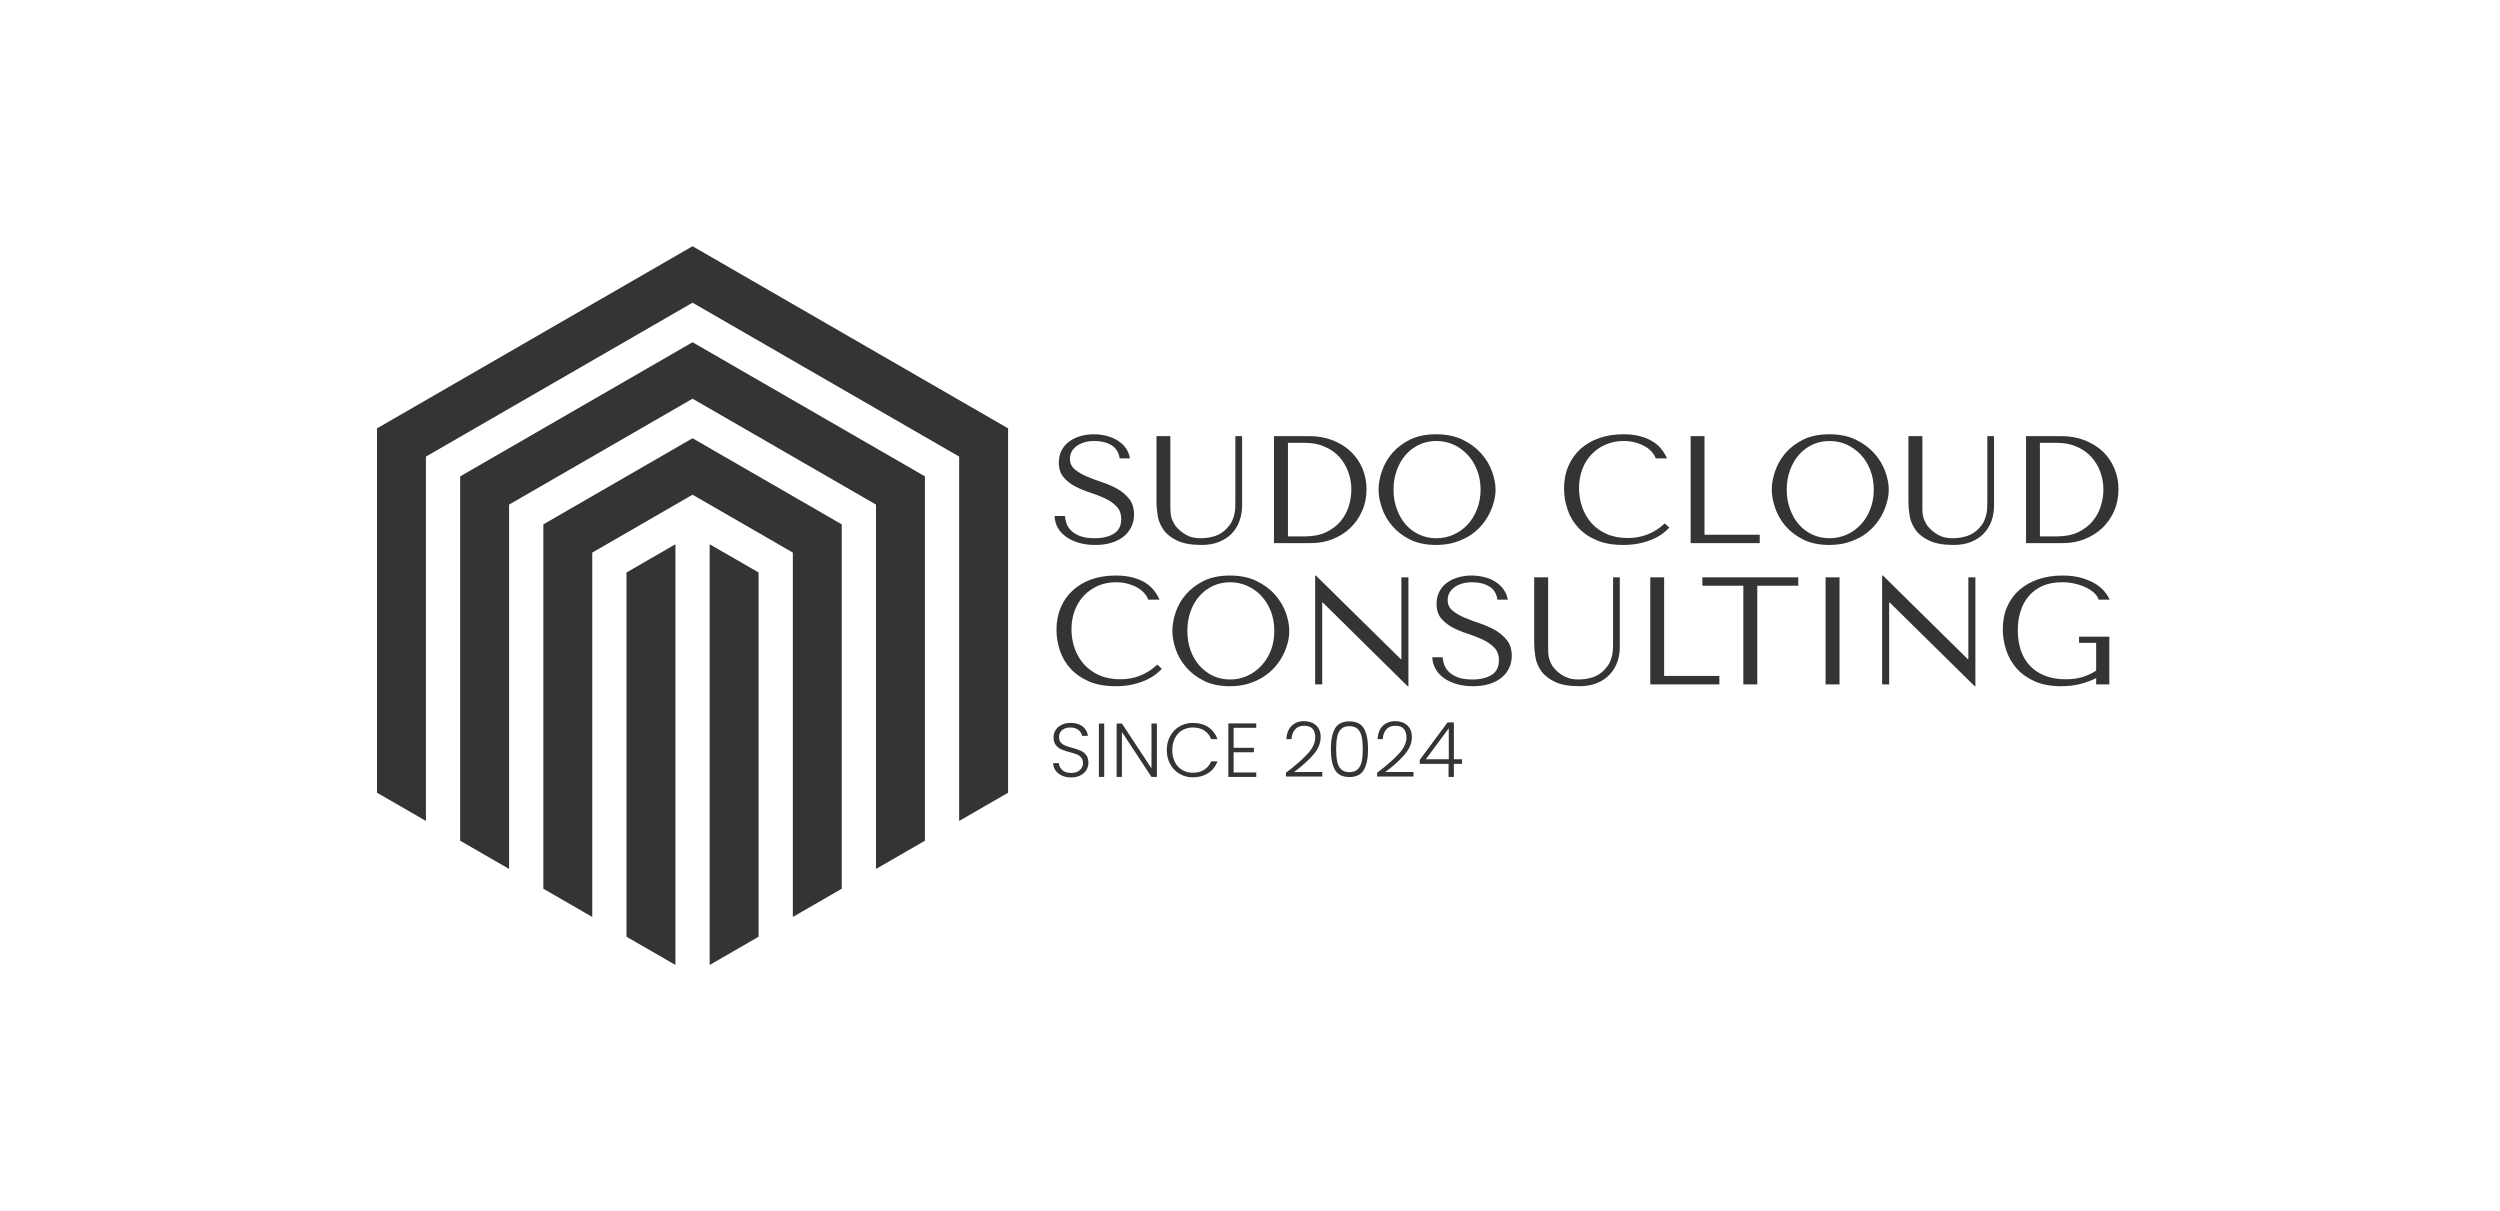
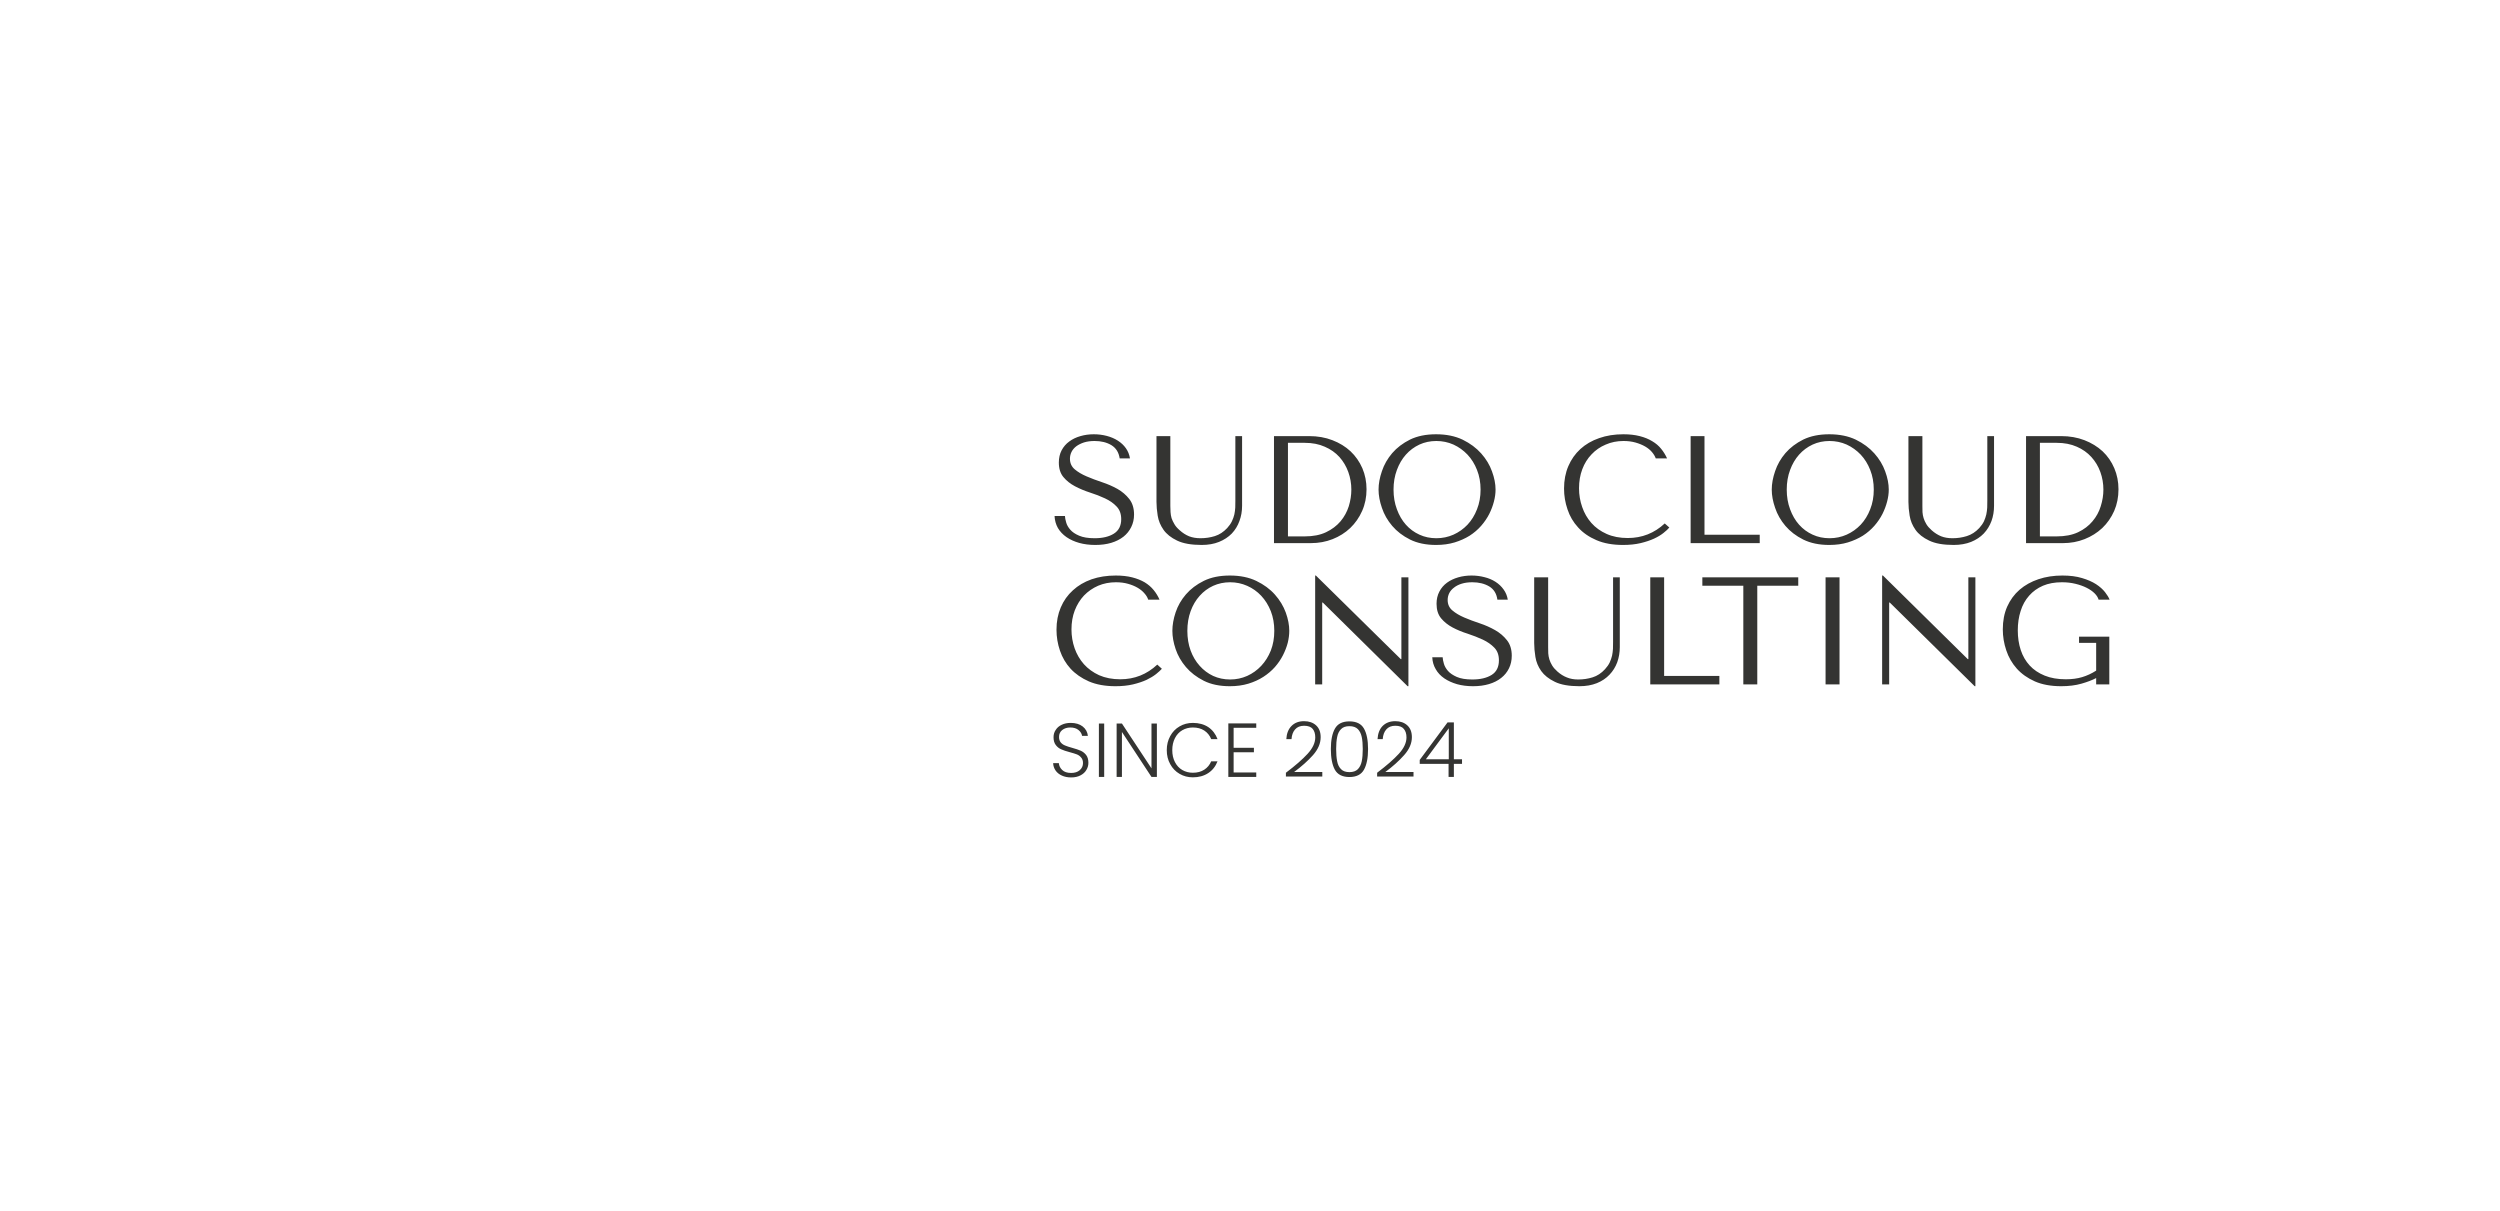
<svg xmlns="http://www.w3.org/2000/svg" viewBox="0 0 19.55 9.471" version="1.1">
  <g transform="matrix(0.797,0,0,0.797,8.202,3.396)">
    <g clip-path="url(#SvgjsClipPath4042)" transform="matrix(1,0,0,1,0,0)">
      <g clip-path="url(#SvgjsClipPath404079b55d41-48d5-4589-8242-71e82ce79a85)">
-         <path fill-rule="nonzero" transform="matrix(1,0,0,1,0,0)" fill="#343432" d="M -0.88 3.794 L -0.4 3.517 L -0.4 -0.058 L -3.496 -1.845 L -6.592 -0.058 L -6.592 3.517 L -6.112 3.794 L -6.112 0.219 L -3.496 -1.291 L -0.88 0.219 L -0.88 3.794 Z" />
-       </g>
+         </g>
      <g clip-path="url(#SvgjsClipPath404079b55d41-48d5-4589-8242-71e82ce79a85)">
        <path fill-rule="nonzero" transform="matrix(1,0,0,1,0,0)" fill="#343432" d="M -1.696 4.265 L -1.216 3.988 L -1.216 0.413 L -3.496 -0.903 L -5.776 0.413 L -5.776 3.988 L -5.296 4.265 L -5.296 0.69 L -3.496 -0.349 L -1.696 0.69 L -1.696 4.265 Z" />
      </g>
      <g clip-path="url(#SvgjsClipPath404079b55d41-48d5-4589-8242-71e82ce79a85)">
        <path fill-rule="nonzero" transform="matrix(1,0,0,1,0,0)" fill="#343432" d="M -2.512 1.161 L -2.512 4.736 L -2.032 4.459 L -2.032 0.884 L -3.496 0.039 L -4.96 0.884 L -4.96 4.459 L -4.48 4.736 L -4.48 1.161 L -3.496 0.593 L -2.512 1.161 Z" />
      </g>
      <g clip-path="url(#SvgjsClipPath404079b55d41-48d5-4589-8242-71e82ce79a85)">
        <path fill-rule="nonzero" transform="matrix(1,0,0,1,0,0)" fill="#343432" d="M -2.848 4.93 L -2.848 1.356 L -3.328 1.079 L -3.328 5.207 L -2.848 4.93 Z" />
      </g>
      <g clip-path="url(#SvgjsClipPath404079b55d41-48d5-4589-8242-71e82ce79a85)">
-         <path fill-rule="nonzero" transform="matrix(1,0,0,1,0,0)" fill="#343432" d="M -3.664 5.207 L -3.664 1.079 L -4.144 1.356 L -4.144 4.93 L -3.664 5.207 Z" />
-       </g>
+         </g>
    </g>
    <g>
      <path fill-rule="nonzero" fill="#343432" d="M 0.056 0.802 Q 0.059 0.867 0.089 0.92 Q 0.12 0.972 0.173 1.009 Q 0.227 1.046 0.298 1.066 Q 0.37 1.086 0.456 1.086 Q 0.543 1.086 0.613 1.065 Q 0.682 1.044 0.732 1.005 Q 0.781 0.966 0.808 0.911 Q 0.836 0.855 0.836 0.788 Q 0.836 0.695 0.789 0.635 Q 0.743 0.576 0.673 0.536 Q 0.603 0.497 0.521 0.47 Q 0.44 0.443 0.37 0.413 Q 0.3 0.383 0.254 0.344 Q 0.207 0.304 0.207 0.24 Q 0.207 0.204 0.223 0.172 Q 0.239 0.141 0.269 0.118 Q 0.3 0.095 0.345 0.08 Q 0.39 0.066 0.449 0.066 Q 0.546 0.066 0.614 0.107 Q 0.682 0.149 0.695 0.237 L 0.796 0.237 Q 0.787 0.181 0.756 0.137 Q 0.725 0.093 0.676 0.062 Q 0.629 0.032 0.568 0.016 Q 0.507 0 0.441 0 Q 0.372 0 0.31 0.018 Q 0.247 0.036 0.2 0.071 Q 0.153 0.105 0.125 0.158 Q 0.098 0.21 0.098 0.278 Q 0.098 0.366 0.143 0.42 Q 0.188 0.474 0.256 0.51 Q 0.324 0.546 0.404 0.572 Q 0.483 0.597 0.551 0.629 Q 0.62 0.661 0.664 0.708 Q 0.71 0.755 0.71 0.833 Q 0.71 0.93 0.638 0.975 Q 0.567 1.02 0.449 1.02 Q 0.354 1.02 0.297 0.995 Q 0.24 0.971 0.21 0.936 Q 0.18 0.902 0.17 0.865 Q 0.159 0.828 0.158 0.802 L 0.056 0.802 M 1.056 0.018 L 1.056 0.663 Q 1.056 0.725 1.068 0.799 Q 1.08 0.873 1.125 0.937 Q 1.17 1.001 1.258 1.043 Q 1.347 1.086 1.5 1.086 Q 1.596 1.086 1.67 1.056 Q 1.744 1.026 1.795 0.974 Q 1.845 0.921 1.87 0.851 Q 1.896 0.782 1.896 0.702 L 1.896 0.018 L 1.83 0.018 L 1.83 0.653 Q 1.83 0.685 1.829 0.719 Q 1.827 0.753 1.82 0.787 Q 1.812 0.821 1.796 0.854 Q 1.78 0.887 1.75 0.92 Q 1.696 0.978 1.629 0.999 Q 1.562 1.02 1.488 1.02 Q 1.425 1.02 1.376 1.001 Q 1.327 0.981 1.284 0.942 Q 1.249 0.912 1.232 0.882 Q 1.214 0.852 1.204 0.823 Q 1.196 0.794 1.194 0.764 Q 1.192 0.734 1.192 0.704 L 1.192 0.018 L 1.056 0.018 M 2.209 1.068 L 2.209 0.018 L 2.554 0.018 Q 2.679 0.018 2.782 0.058 Q 2.886 0.098 2.96 0.167 Q 3.034 0.237 3.076 0.333 Q 3.117 0.429 3.117 0.54 Q 3.117 0.655 3.074 0.752 Q 3.031 0.849 2.957 0.92 Q 2.883 0.99 2.784 1.029 Q 2.685 1.068 2.572 1.068 L 2.209 1.068 M 2.346 1.002 L 2.511 1.002 Q 2.634 1.002 2.72 0.961 Q 2.806 0.92 2.862 0.854 Q 2.917 0.788 2.943 0.706 Q 2.968 0.624 2.968 0.543 Q 2.968 0.453 2.938 0.37 Q 2.908 0.287 2.851 0.223 Q 2.793 0.159 2.707 0.122 Q 2.622 0.084 2.511 0.084 L 2.346 0.084 L 2.346 1.002 M 3.235 0.543 Q 3.235 0.627 3.268 0.722 Q 3.3 0.818 3.369 0.899 Q 3.438 0.98 3.544 1.033 Q 3.651 1.086 3.799 1.086 Q 3.9 1.086 3.982 1.061 Q 4.063 1.036 4.129 0.995 Q 4.194 0.953 4.242 0.898 Q 4.29 0.843 4.321 0.782 Q 4.351 0.722 4.367 0.66 Q 4.383 0.599 4.383 0.543 Q 4.383 0.459 4.348 0.364 Q 4.314 0.269 4.242 0.188 Q 4.17 0.107 4.06 0.053 Q 3.949 0 3.799 0 Q 3.651 0 3.544 0.052 Q 3.438 0.105 3.369 0.185 Q 3.3 0.266 3.268 0.362 Q 3.235 0.458 3.235 0.543 M 3.382 0.543 Q 3.382 0.438 3.415 0.35 Q 3.447 0.263 3.503 0.2 Q 3.559 0.137 3.636 0.101 Q 3.712 0.066 3.802 0.066 Q 3.891 0.066 3.97 0.101 Q 4.048 0.137 4.108 0.2 Q 4.167 0.263 4.201 0.35 Q 4.236 0.438 4.236 0.543 Q 4.236 0.648 4.201 0.736 Q 4.167 0.824 4.108 0.887 Q 4.048 0.95 3.97 0.985 Q 3.891 1.02 3.802 1.02 Q 3.712 1.02 3.636 0.985 Q 3.559 0.95 3.503 0.887 Q 3.447 0.824 3.415 0.736 Q 3.382 0.648 3.382 0.543 M 6.043 0.875 Q 5.89 1.018 5.68 1.018 Q 5.563 1.018 5.473 0.978 Q 5.383 0.938 5.323 0.87 Q 5.263 0.802 5.233 0.714 Q 5.202 0.626 5.202 0.53 Q 5.202 0.428 5.234 0.343 Q 5.266 0.258 5.325 0.197 Q 5.383 0.135 5.464 0.101 Q 5.544 0.066 5.638 0.066 Q 5.703 0.066 5.756 0.081 Q 5.809 0.096 5.851 0.12 Q 5.892 0.144 5.918 0.175 Q 5.944 0.206 5.955 0.237 L 6.066 0.237 Q 6.043 0.186 6.008 0.143 Q 5.973 0.099 5.92 0.068 Q 5.868 0.036 5.797 0.018 Q 5.727 0 5.637 0 Q 5.506 0 5.399 0.038 Q 5.292 0.075 5.215 0.145 Q 5.139 0.215 5.097 0.313 Q 5.055 0.411 5.055 0.533 Q 5.055 0.638 5.089 0.737 Q 5.122 0.837 5.193 0.914 Q 5.263 0.992 5.373 1.039 Q 5.482 1.086 5.634 1.086 Q 5.73 1.086 5.806 1.068 Q 5.881 1.05 5.938 1.024 Q 5.994 0.998 6.031 0.968 Q 6.069 0.938 6.088 0.915 L 6.043 0.875 M 6.297 1.068 L 6.297 0.018 L 6.433 0.018 L 6.433 0.986 L 6.975 0.986 L 6.975 1.068 L 6.297 1.068 M 7.093 0.543 Q 7.093 0.627 7.126 0.722 Q 7.158 0.818 7.227 0.899 Q 7.296 0.98 7.402 1.033 Q 7.509 1.086 7.657 1.086 Q 7.758 1.086 7.84 1.061 Q 7.921 1.036 7.987 0.995 Q 8.052 0.953 8.1 0.898 Q 8.148 0.843 8.179 0.782 Q 8.209 0.722 8.225 0.66 Q 8.241 0.599 8.241 0.543 Q 8.241 0.459 8.206 0.364 Q 8.172 0.269 8.1 0.188 Q 8.028 0.107 7.918 0.053 Q 7.807 0 7.657 0 Q 7.509 0 7.402 0.052 Q 7.296 0.105 7.227 0.185 Q 7.158 0.266 7.126 0.362 Q 7.093 0.458 7.093 0.543 M 7.24 0.543 Q 7.24 0.438 7.273 0.35 Q 7.305 0.263 7.361 0.2 Q 7.417 0.137 7.494 0.101 Q 7.57 0.066 7.66 0.066 Q 7.749 0.066 7.828 0.101 Q 7.906 0.137 7.966 0.2 Q 8.025 0.263 8.059 0.35 Q 8.094 0.438 8.094 0.543 Q 8.094 0.648 8.059 0.736 Q 8.025 0.824 7.966 0.887 Q 7.906 0.95 7.828 0.985 Q 7.749 1.02 7.66 1.02 Q 7.57 1.02 7.494 0.985 Q 7.417 0.95 7.361 0.887 Q 7.305 0.824 7.273 0.736 Q 7.24 0.648 7.24 0.543 M 8.434 0.018 L 8.434 0.663 Q 8.434 0.725 8.446 0.799 Q 8.458 0.873 8.503 0.937 Q 8.548 1.001 8.637 1.043 Q 8.725 1.086 8.878 1.086 Q 8.974 1.086 9.049 1.056 Q 9.123 1.026 9.173 0.974 Q 9.223 0.921 9.249 0.851 Q 9.274 0.782 9.274 0.702 L 9.274 0.018 L 9.208 0.018 L 9.208 0.653 Q 9.208 0.685 9.207 0.719 Q 9.205 0.753 9.198 0.787 Q 9.19 0.821 9.175 0.854 Q 9.159 0.887 9.129 0.92 Q 9.075 0.978 9.007 0.999 Q 8.94 1.02 8.866 1.02 Q 8.803 1.02 8.755 1.001 Q 8.706 0.981 8.662 0.942 Q 8.628 0.912 8.61 0.882 Q 8.592 0.852 8.583 0.823 Q 8.574 0.794 8.572 0.764 Q 8.571 0.734 8.571 0.704 L 8.571 0.018 L 8.434 0.018 M 9.588 1.068 L 9.588 0.018 L 9.933 0.018 Q 10.057 0.018 10.161 0.058 Q 10.264 0.098 10.339 0.167 Q 10.413 0.237 10.454 0.333 Q 10.495 0.429 10.495 0.54 Q 10.495 0.655 10.453 0.752 Q 10.41 0.849 10.336 0.92 Q 10.261 0.99 10.162 1.029 Q 10.063 1.068 9.951 1.068 L 9.588 1.068 M 9.724 1.002 L 9.889 1.002 Q 10.012 1.002 10.099 0.961 Q 10.185 0.92 10.24 0.854 Q 10.296 0.788 10.321 0.706 Q 10.347 0.624 10.347 0.543 Q 10.347 0.453 10.317 0.37 Q 10.287 0.287 10.229 0.223 Q 10.171 0.159 10.086 0.122 Q 10 0.084 9.889 0.084 L 9.724 0.084 L 9.724 1.002 M 1.064 2.26 Q 0.91 2.404 0.701 2.404 Q 0.584 2.404 0.493 2.364 Q 0.404 2.323 0.344 2.256 Q 0.284 2.188 0.253 2.1 Q 0.222 2.011 0.222 1.915 Q 0.222 1.813 0.254 1.729 Q 0.287 1.644 0.345 1.582 Q 0.404 1.521 0.484 1.486 Q 0.564 1.452 0.658 1.452 Q 0.723 1.452 0.776 1.467 Q 0.83 1.482 0.871 1.506 Q 0.912 1.53 0.938 1.561 Q 0.965 1.591 0.975 1.623 L 1.086 1.623 Q 1.064 1.572 1.028 1.528 Q 0.993 1.485 0.941 1.453 Q 0.888 1.422 0.818 1.404 Q 0.747 1.386 0.657 1.386 Q 0.526 1.386 0.419 1.423 Q 0.312 1.461 0.236 1.531 Q 0.159 1.6 0.117 1.699 Q 0.075 1.797 0.075 1.918 Q 0.075 2.023 0.109 2.123 Q 0.143 2.223 0.213 2.3 Q 0.284 2.377 0.393 2.425 Q 0.503 2.472 0.654 2.472 Q 0.75 2.472 0.826 2.454 Q 0.901 2.436 0.958 2.41 Q 1.014 2.383 1.052 2.353 Q 1.089 2.323 1.109 2.301 L 1.064 2.26 M 1.212 1.929 Q 1.212 2.013 1.244 2.108 Q 1.276 2.203 1.345 2.284 Q 1.414 2.365 1.521 2.419 Q 1.627 2.472 1.776 2.472 Q 1.876 2.472 1.958 2.447 Q 2.04 2.422 2.105 2.38 Q 2.17 2.338 2.218 2.284 Q 2.266 2.229 2.297 2.168 Q 2.328 2.107 2.344 2.046 Q 2.359 1.984 2.359 1.929 Q 2.359 1.845 2.325 1.75 Q 2.29 1.654 2.218 1.573 Q 2.146 1.492 2.036 1.439 Q 1.926 1.386 1.776 1.386 Q 1.627 1.386 1.521 1.438 Q 1.414 1.491 1.345 1.571 Q 1.276 1.651 1.244 1.747 Q 1.212 1.843 1.212 1.929 M 1.359 1.929 Q 1.359 1.824 1.391 1.736 Q 1.423 1.648 1.48 1.585 Q 1.536 1.522 1.612 1.487 Q 1.689 1.452 1.779 1.452 Q 1.867 1.452 1.946 1.487 Q 2.025 1.522 2.084 1.585 Q 2.143 1.648 2.178 1.736 Q 2.212 1.824 2.212 1.929 Q 2.212 2.034 2.178 2.122 Q 2.143 2.209 2.084 2.272 Q 2.025 2.335 1.946 2.371 Q 1.867 2.406 1.779 2.406 Q 1.689 2.406 1.612 2.371 Q 1.536 2.335 1.48 2.272 Q 1.423 2.209 1.391 2.122 Q 1.359 2.034 1.359 1.929 M 3.459 1.404 L 3.459 2.206 L 3.453 2.206 L 2.62 1.386 L 2.613 1.386 L 2.613 2.454 L 2.682 2.454 L 2.682 1.651 L 2.688 1.651 L 3.52 2.472 L 3.528 2.472 L 3.528 1.404 L 3.459 1.404 M 3.762 2.188 Q 3.765 2.253 3.796 2.305 Q 3.826 2.358 3.88 2.395 Q 3.933 2.431 4.005 2.452 Q 4.077 2.472 4.162 2.472 Q 4.249 2.472 4.319 2.451 Q 4.389 2.43 4.438 2.391 Q 4.488 2.352 4.515 2.296 Q 4.542 2.241 4.542 2.173 Q 4.542 2.08 4.495 2.021 Q 4.449 1.962 4.379 1.922 Q 4.309 1.882 4.228 1.855 Q 4.146 1.828 4.076 1.798 Q 4.006 1.768 3.96 1.729 Q 3.913 1.69 3.913 1.626 Q 3.913 1.59 3.929 1.558 Q 3.945 1.527 3.976 1.504 Q 4.006 1.48 4.051 1.466 Q 4.096 1.452 4.155 1.452 Q 4.252 1.452 4.321 1.493 Q 4.389 1.534 4.401 1.623 L 4.503 1.623 Q 4.494 1.567 4.462 1.523 Q 4.431 1.479 4.383 1.448 Q 4.335 1.417 4.274 1.402 Q 4.213 1.386 4.147 1.386 Q 4.078 1.386 4.016 1.404 Q 3.954 1.422 3.907 1.456 Q 3.859 1.491 3.832 1.543 Q 3.804 1.596 3.804 1.663 Q 3.804 1.752 3.849 1.806 Q 3.894 1.86 3.962 1.896 Q 4.03 1.932 4.11 1.957 Q 4.189 1.983 4.258 2.015 Q 4.326 2.047 4.371 2.094 Q 4.416 2.14 4.416 2.218 Q 4.416 2.316 4.345 2.361 Q 4.273 2.406 4.155 2.406 Q 4.06 2.406 4.003 2.381 Q 3.946 2.356 3.916 2.322 Q 3.886 2.287 3.876 2.251 Q 3.865 2.214 3.864 2.188 L 3.762 2.188 M 4.762 1.404 L 4.762 2.049 Q 4.762 2.11 4.774 2.185 Q 4.786 2.259 4.831 2.323 Q 4.876 2.386 4.965 2.429 Q 5.053 2.472 5.206 2.472 Q 5.302 2.472 5.377 2.442 Q 5.451 2.412 5.501 2.359 Q 5.551 2.307 5.577 2.237 Q 5.602 2.167 5.602 2.088 L 5.602 1.404 L 5.536 1.404 L 5.536 2.038 Q 5.536 2.071 5.535 2.105 Q 5.533 2.139 5.526 2.173 Q 5.518 2.206 5.503 2.239 Q 5.487 2.272 5.457 2.305 Q 5.403 2.364 5.335 2.385 Q 5.268 2.406 5.194 2.406 Q 5.131 2.406 5.083 2.386 Q 5.034 2.367 4.99 2.328 Q 4.956 2.298 4.938 2.268 Q 4.92 2.238 4.911 2.209 Q 4.902 2.179 4.9 2.149 Q 4.899 2.119 4.899 2.089 L 4.899 1.404 L 4.762 1.404 M 5.901 2.454 L 5.901 1.404 L 6.037 1.404 L 6.037 2.371 L 6.579 2.371 L 6.579 2.454 L 5.901 2.454 M 6.951 2.454 L 6.951 1.486 L 7.353 1.486 L 7.353 1.404 L 6.412 1.404 L 6.412 1.486 L 6.814 1.486 L 6.814 2.454 L 6.951 2.454 M 7.621 1.404 L 7.621 2.454 L 7.758 2.454 L 7.758 1.404 L 7.621 1.404 M 9.022 1.404 L 9.022 2.206 L 9.016 2.206 L 8.184 1.386 L 8.176 1.386 L 8.176 2.454 L 8.245 2.454 L 8.245 1.651 L 8.251 1.651 L 9.084 2.472 L 9.091 2.472 L 9.091 1.404 L 9.022 1.404 M 10.405 1.986 L 10.108 1.986 L 10.108 2.047 L 10.276 2.047 L 10.276 2.319 Q 10.209 2.362 10.138 2.383 Q 10.068 2.404 9.978 2.404 Q 9.859 2.404 9.771 2.368 Q 9.682 2.332 9.624 2.269 Q 9.565 2.205 9.536 2.117 Q 9.507 2.029 9.507 1.924 Q 9.507 1.821 9.535 1.734 Q 9.562 1.647 9.618 1.584 Q 9.673 1.521 9.754 1.486 Q 9.834 1.452 9.94 1.452 Q 10.011 1.452 10.072 1.467 Q 10.134 1.482 10.182 1.506 Q 10.23 1.53 10.261 1.561 Q 10.291 1.591 10.3 1.623 L 10.408 1.623 Q 10.395 1.59 10.363 1.549 Q 10.33 1.507 10.275 1.471 Q 10.219 1.435 10.138 1.411 Q 10.056 1.386 9.945 1.386 Q 9.817 1.386 9.71 1.422 Q 9.603 1.458 9.525 1.525 Q 9.447 1.593 9.403 1.691 Q 9.36 1.789 9.36 1.914 Q 9.36 2.02 9.394 2.12 Q 9.427 2.22 9.497 2.299 Q 9.567 2.377 9.675 2.425 Q 9.783 2.472 9.933 2.472 Q 10.045 2.472 10.132 2.447 Q 10.219 2.422 10.276 2.392 L 10.276 2.454 L 10.405 2.454 L 10.405 1.986" />
    </g>
    <g>
      <path fill-rule="nonzero" fill="#343432" d="M 0.128 3.349 Q 0.088 3.331 0.066 3.299 Q 0.044 3.267 0.042 3.227 L 0.098 3.227 Q 0.101 3.265 0.131 3.294 Q 0.161 3.323 0.219 3.323 Q 0.272 3.323 0.303 3.296 Q 0.335 3.268 0.335 3.226 Q 0.335 3.192 0.317 3.172 Q 0.3 3.151 0.275 3.141 Q 0.249 3.131 0.204 3.119 Q 0.151 3.105 0.121 3.091 Q 0.09 3.078 0.068 3.049 Q 0.046 3.021 0.046 2.972 Q 0.046 2.931 0.068 2.9 Q 0.088 2.868 0.127 2.85 Q 0.165 2.832 0.214 2.832 Q 0.287 2.832 0.332 2.867 Q 0.377 2.903 0.383 2.959 L 0.326 2.959 Q 0.321 2.927 0.291 2.902 Q 0.261 2.877 0.21 2.877 Q 0.163 2.877 0.131 2.902 Q 0.1 2.927 0.1 2.97 Q 0.1 3.003 0.117 3.024 Q 0.134 3.044 0.16 3.054 Q 0.186 3.065 0.23 3.077 Q 0.281 3.091 0.313 3.105 Q 0.344 3.119 0.366 3.147 Q 0.388 3.176 0.388 3.224 Q 0.388 3.261 0.368 3.294 Q 0.349 3.327 0.31 3.347 Q 0.272 3.367 0.219 3.367 Q 0.167 3.367 0.128 3.349 M 0.543 2.838 L 0.543 3.362 L 0.491 3.362 L 0.491 2.838 L 0.543 2.838 M 1.06 3.362 L 1.007 3.362 L 0.717 2.921 L 0.717 3.362 L 0.665 3.362 L 0.665 2.838 L 0.717 2.838 L 1.007 3.278 L 1.007 2.838 L 1.06 2.838 L 1.06 3.362 M 1.191 2.961 Q 1.224 2.9 1.283 2.866 Q 1.341 2.832 1.413 2.832 Q 1.501 2.832 1.564 2.873 Q 1.626 2.915 1.655 2.991 L 1.593 2.991 Q 1.571 2.937 1.525 2.907 Q 1.479 2.877 1.413 2.877 Q 1.356 2.877 1.309 2.904 Q 1.263 2.931 1.237 2.982 Q 1.211 3.033 1.211 3.099 Q 1.211 3.166 1.237 3.216 Q 1.263 3.267 1.309 3.294 Q 1.356 3.321 1.413 3.321 Q 1.479 3.321 1.525 3.291 Q 1.571 3.261 1.593 3.209 L 1.655 3.209 Q 1.626 3.284 1.563 3.325 Q 1.5 3.366 1.413 3.366 Q 1.341 3.366 1.283 3.332 Q 1.224 3.298 1.191 3.237 Q 1.157 3.177 1.157 3.099 Q 1.157 3.022 1.191 2.961 M 1.813 2.88 L 1.813 3.076 L 2.012 3.076 L 2.012 3.12 L 1.813 3.12 L 1.813 3.318 L 2.035 3.318 L 2.035 3.362 L 1.761 3.362 L 1.761 2.837 L 2.035 2.837 L 2.035 2.88 L 1.813 2.88 M 2.539 3.135 Q 2.614 3.053 2.614 2.974 Q 2.614 2.922 2.589 2.891 Q 2.563 2.86 2.504 2.86 Q 2.447 2.86 2.416 2.896 Q 2.385 2.931 2.381 2.991 L 2.33 2.991 Q 2.335 2.907 2.382 2.861 Q 2.428 2.815 2.504 2.815 Q 2.577 2.815 2.622 2.856 Q 2.667 2.897 2.667 2.972 Q 2.667 3.063 2.592 3.148 Q 2.516 3.233 2.406 3.314 L 2.683 3.314 L 2.683 3.358 L 2.326 3.358 L 2.326 3.321 Q 2.464 3.217 2.539 3.135 M 2.807 2.888 Q 2.847 2.817 2.949 2.817 Q 3.052 2.817 3.092 2.888 Q 3.132 2.959 3.132 3.088 Q 3.132 3.219 3.092 3.291 Q 3.052 3.363 2.949 3.363 Q 2.846 3.363 2.806 3.291 Q 2.767 3.219 2.767 3.088 Q 2.767 2.959 2.807 2.888 M 3.07 2.97 Q 3.06 2.922 3.032 2.893 Q 3.003 2.864 2.949 2.864 Q 2.895 2.864 2.867 2.893 Q 2.838 2.922 2.829 2.97 Q 2.819 3.018 2.819 3.088 Q 2.819 3.16 2.829 3.209 Q 2.838 3.257 2.867 3.286 Q 2.895 3.315 2.949 3.315 Q 3.003 3.315 3.032 3.286 Q 3.06 3.257 3.07 3.209 Q 3.08 3.16 3.08 3.088 Q 3.08 3.018 3.07 2.97 M 3.434 3.135 Q 3.509 3.053 3.509 2.974 Q 3.509 2.922 3.483 2.891 Q 3.458 2.86 3.399 2.86 Q 3.342 2.86 3.311 2.896 Q 3.28 2.931 3.276 2.991 L 3.225 2.991 Q 3.23 2.907 3.276 2.861 Q 3.323 2.815 3.399 2.815 Q 3.472 2.815 3.517 2.856 Q 3.562 2.897 3.562 2.972 Q 3.562 3.063 3.486 3.148 Q 3.411 3.233 3.301 3.314 L 3.578 3.314 L 3.578 3.358 L 3.221 3.358 L 3.221 3.321 Q 3.359 3.217 3.434 3.135 M 3.639 3.234 L 3.639 3.195 L 3.912 2.827 L 3.974 2.827 L 3.974 3.189 L 4.054 3.189 L 4.054 3.234 L 3.974 3.234 L 3.974 3.362 L 3.922 3.362 L 3.922 3.234 L 3.639 3.234 M 3.924 2.885 L 3.699 3.189 L 3.924 3.189 L 3.924 2.885" />
    </g>
  </g>
  <defs>
    <clipPath id="SvgjsClipPath4042">
      <path d="M -6.592 -1.845 h 6.192 v 7.052 h -6.192 Z" />
    </clipPath>
    <clipPath id="SvgjsClipPath404079b55d41-48d5-4589-8242-71e82ce79a85">
-       <path d="M -6.592 -1.845 L -0.4 -1.845 L -0.4 5.207 L -6.592 5.207 Z" />
-     </clipPath>
+       </clipPath>
  </defs>
</svg>